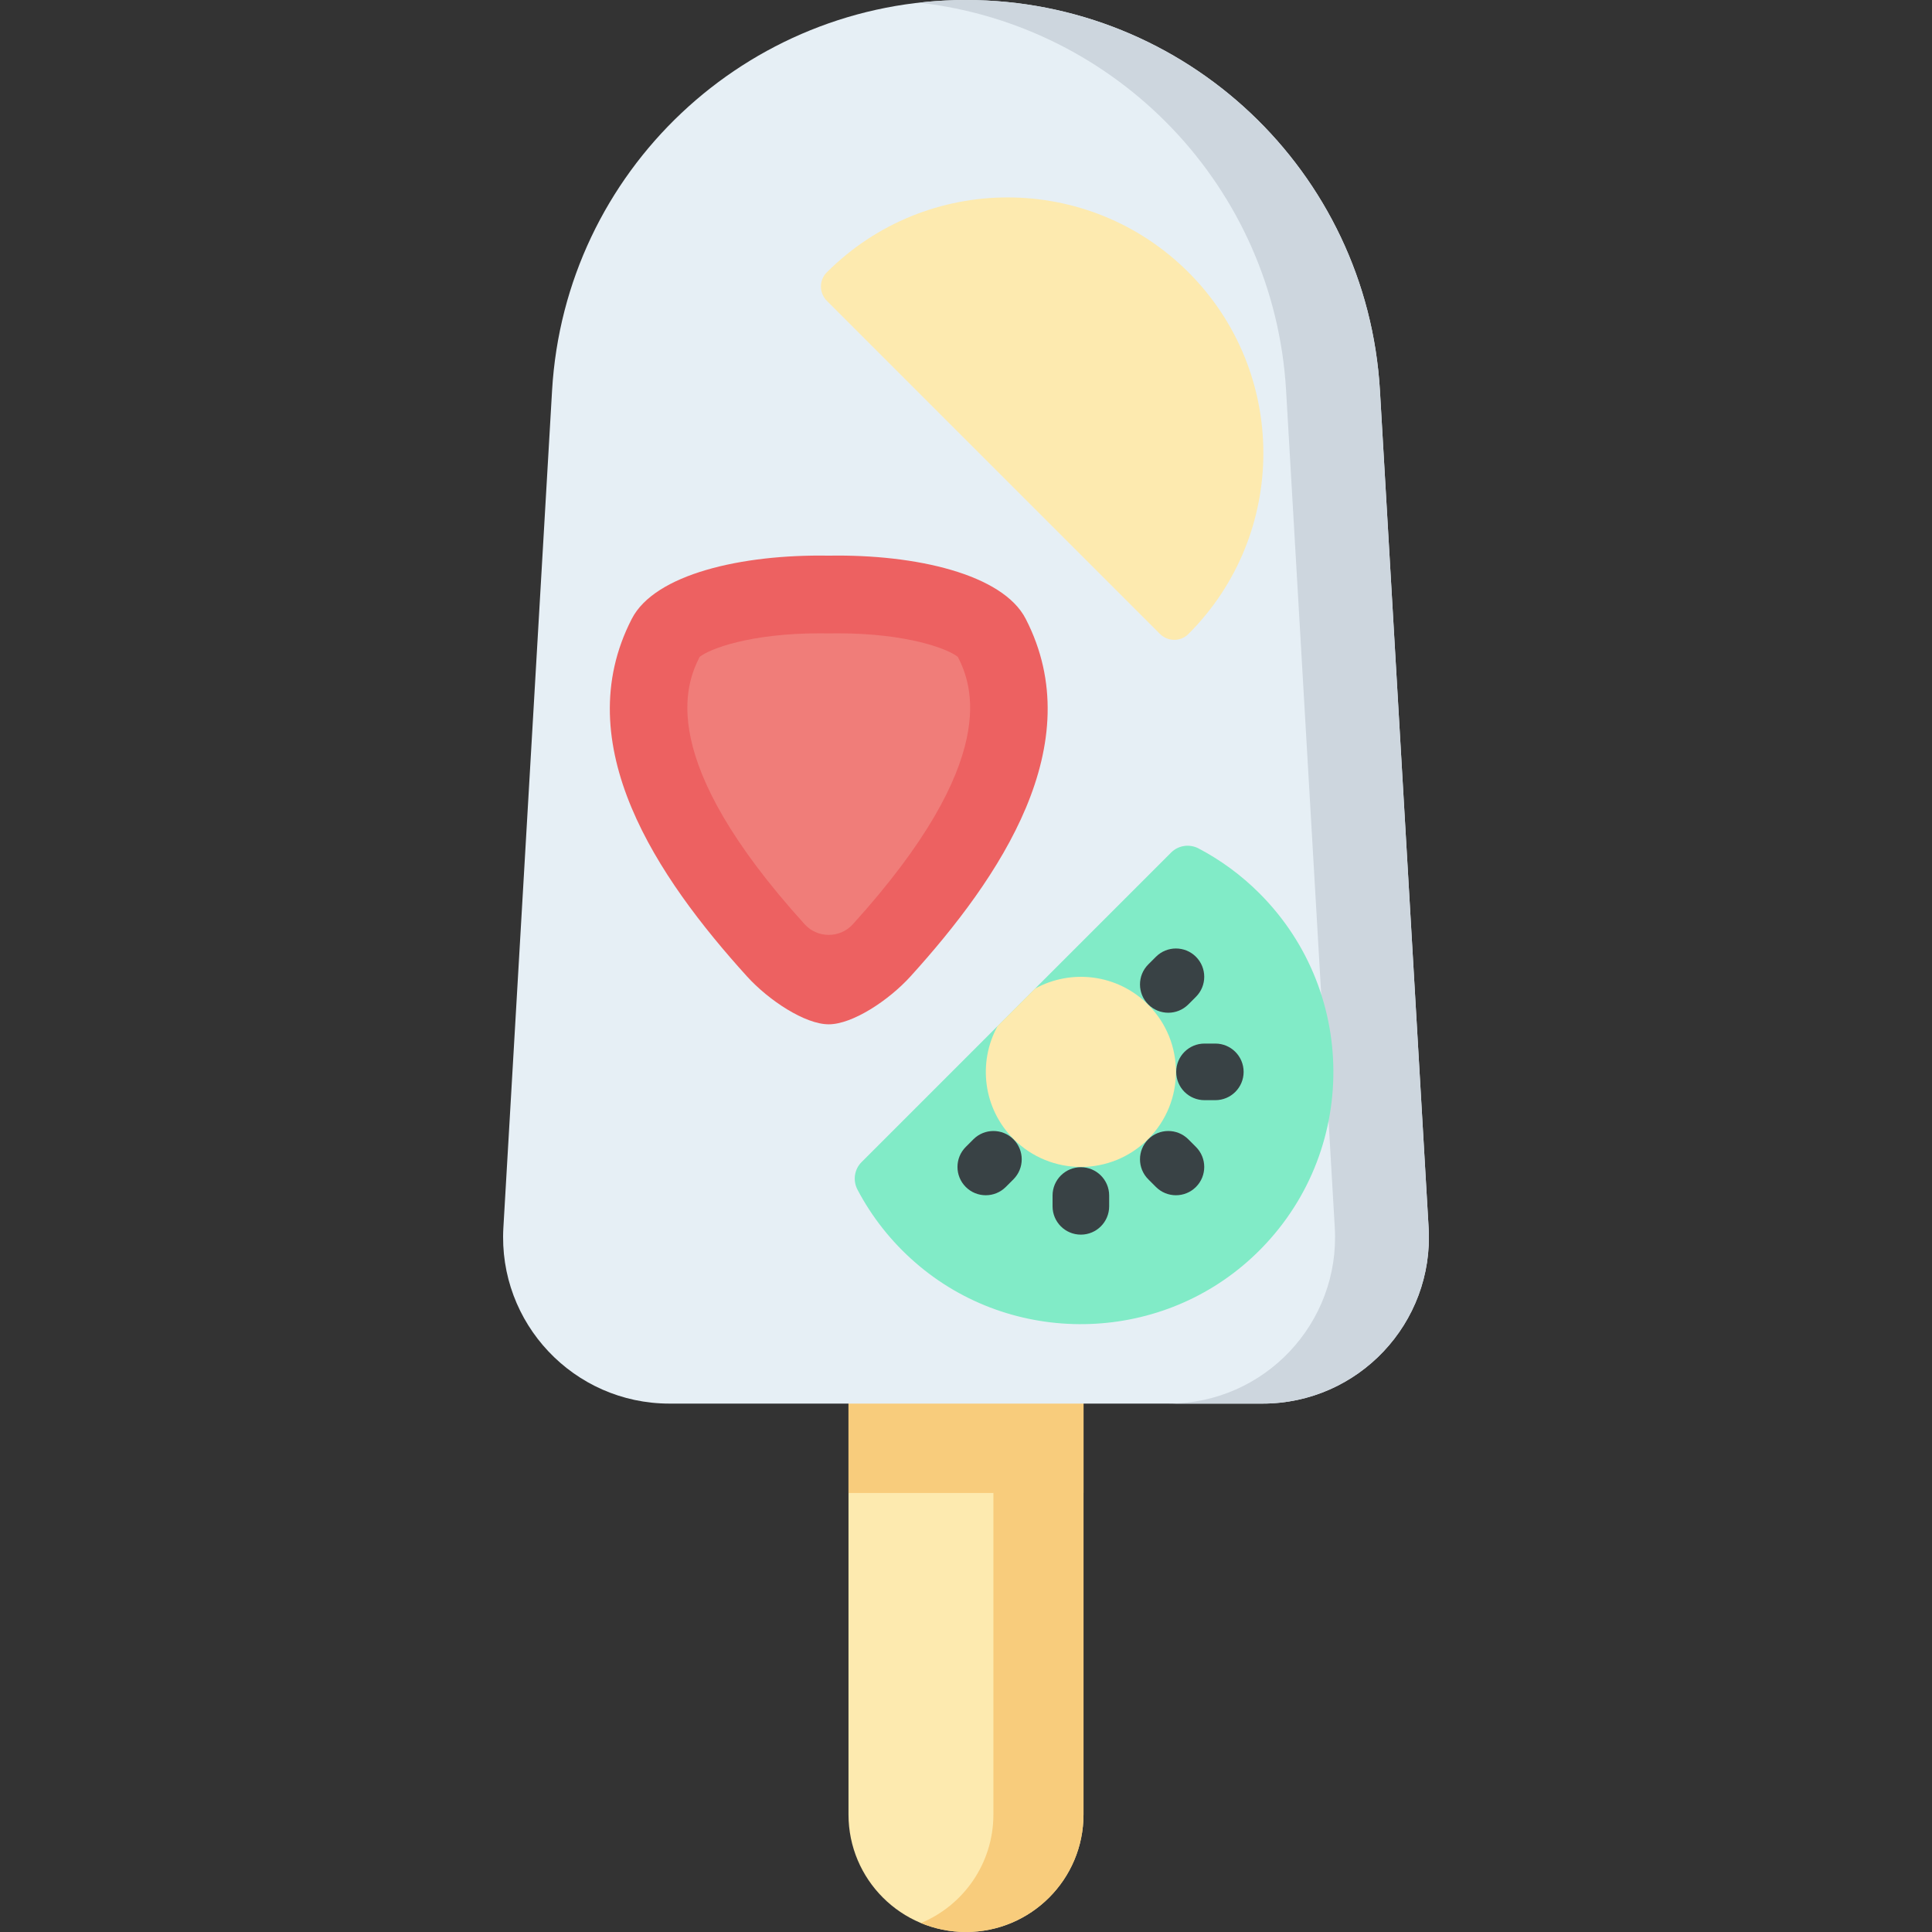
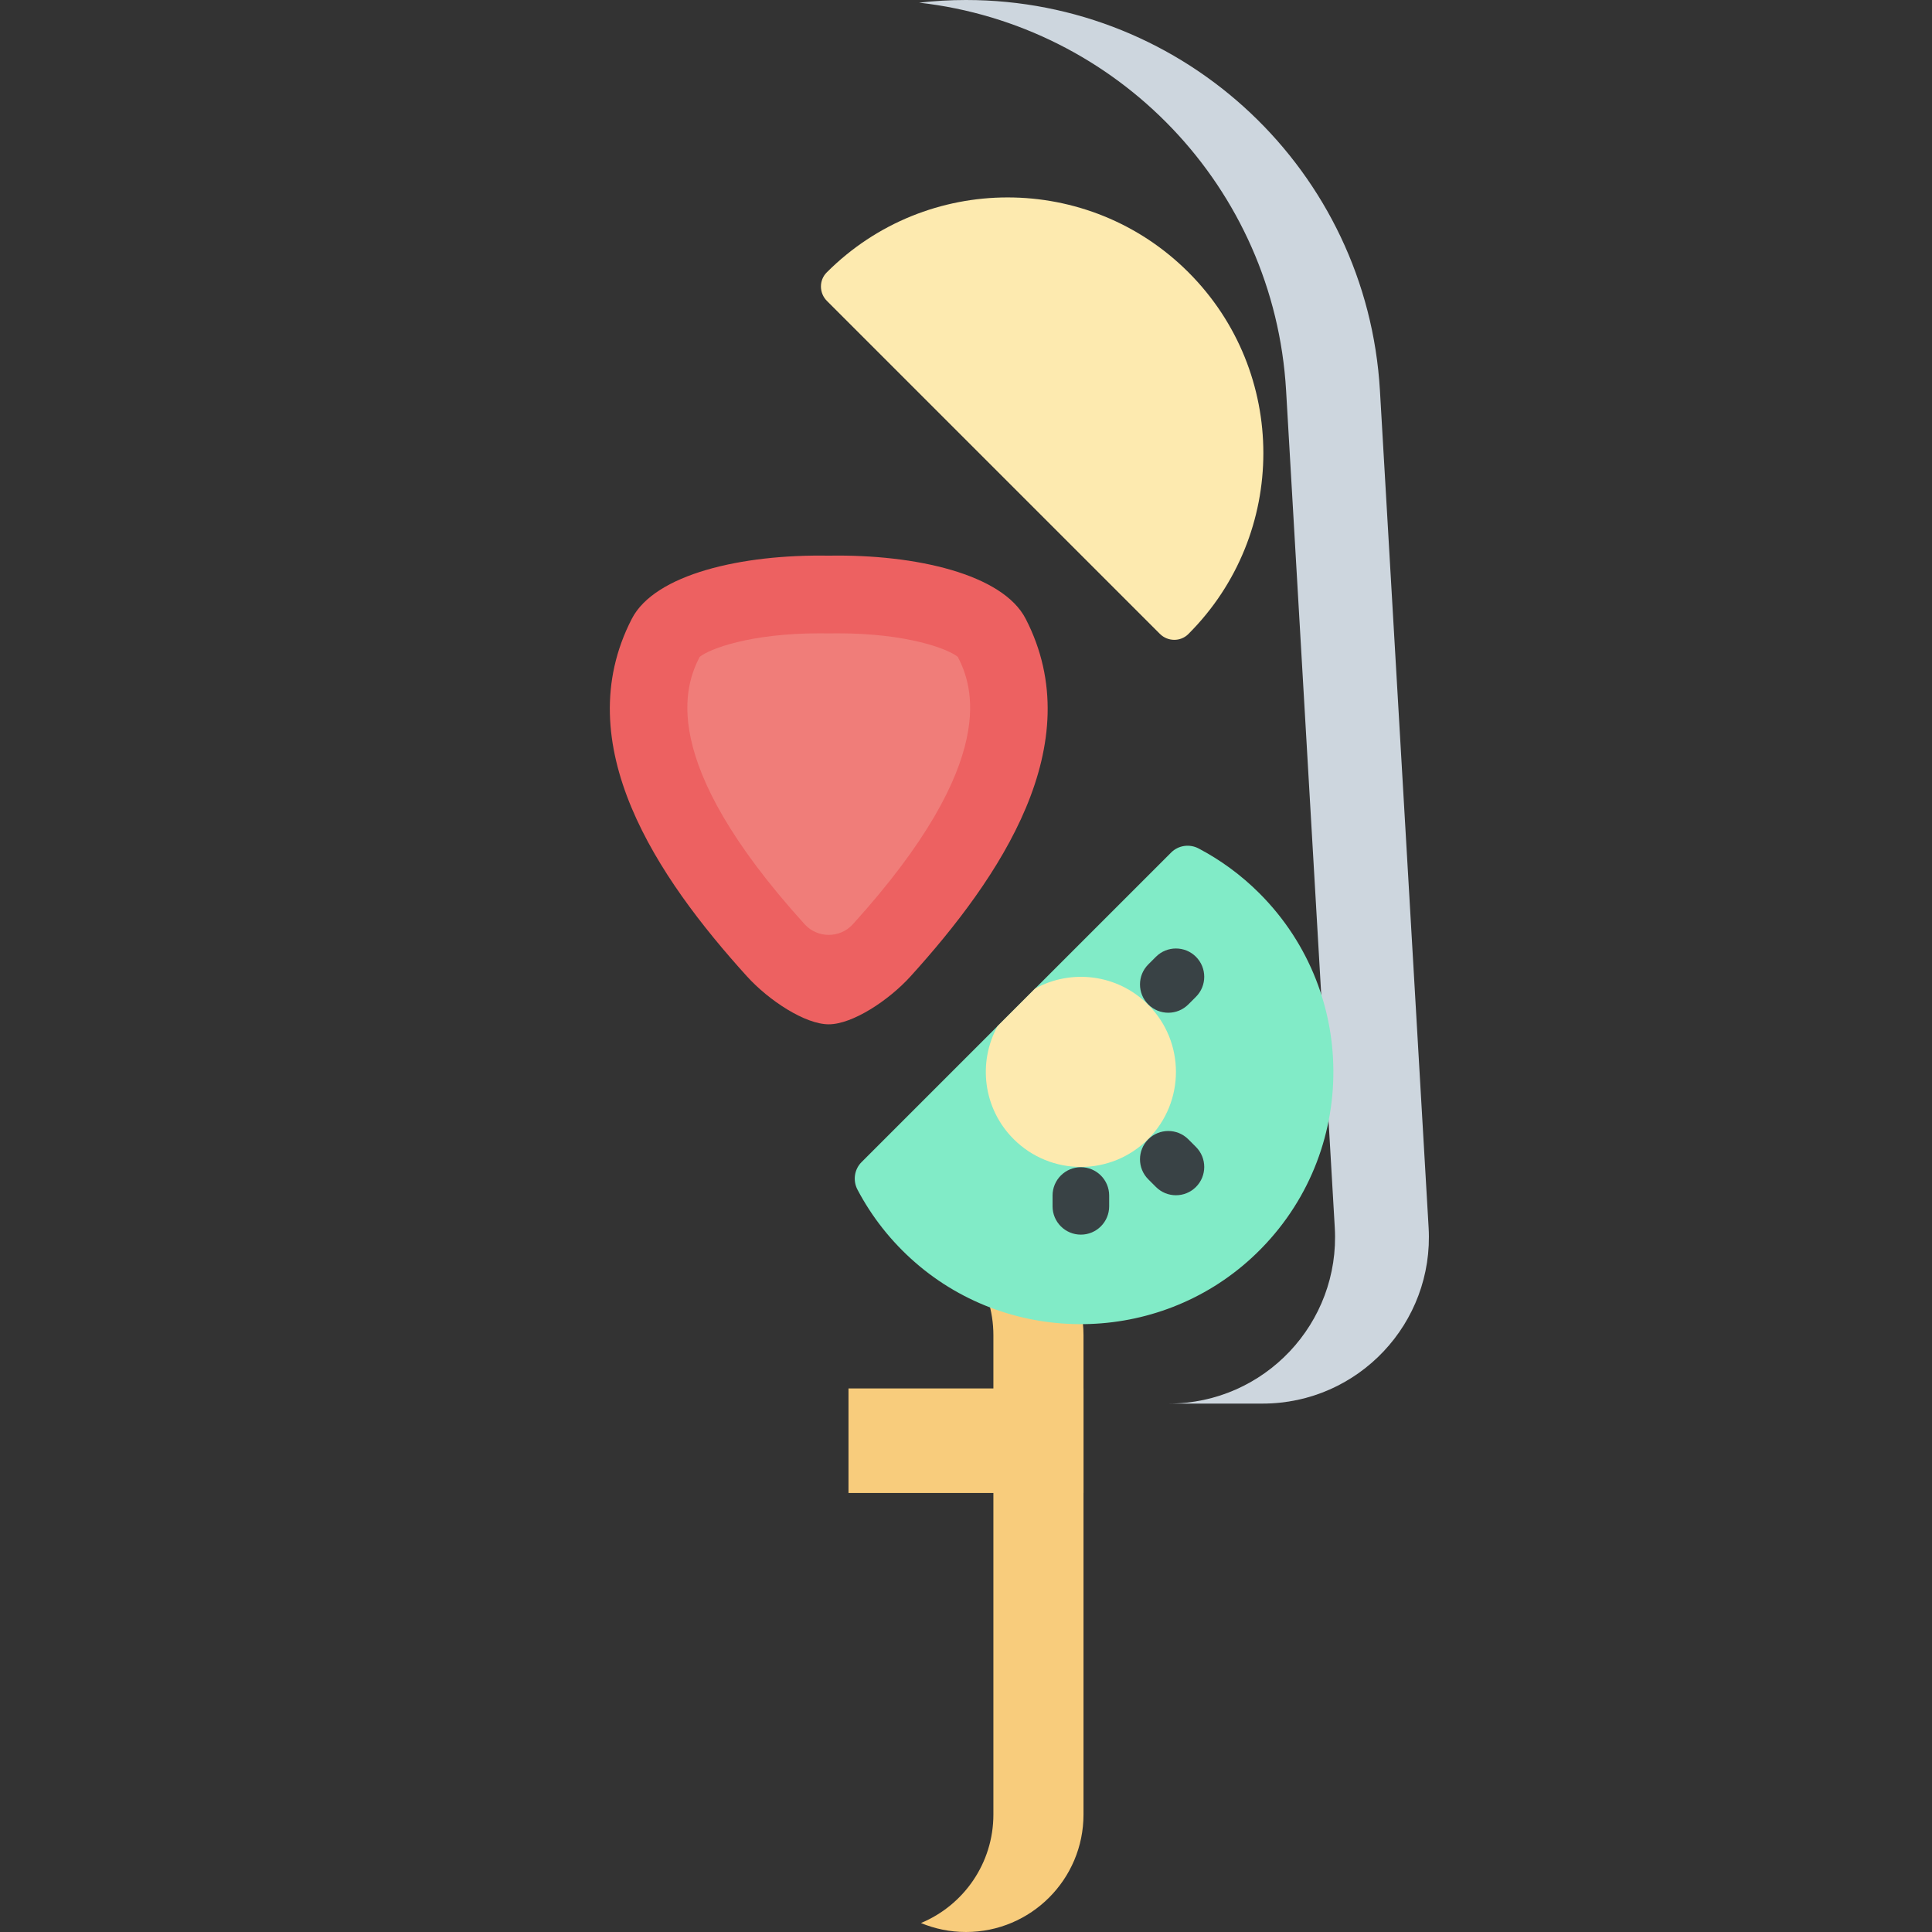
<svg xmlns="http://www.w3.org/2000/svg" version="1.1" id="Capa_1" x="0px" y="0px" viewBox="0 0 512 512" style="enable-background:new 0 0 512 512;" xml:space="preserve">
  <rect x="0" y="0" width="512" height="512" fill="#333333" stroke="none" />
-   <path style="fill:#FDEAAF;" d="M256,322.716L256,322.716c-17.198,0-31.14,13.942-31.14,31.14V480.86  c0,17.198,13.942,31.14,31.14,31.14l0,0c17.198,0,31.14-13.942,31.14-31.14V353.856C287.14,336.658,273.198,322.716,256,322.716z" />
  <g>
    <path style="fill:#F8CC7C;" d="M256,322.716c-4.231,0-8.263,0.848-11.941,2.376c11.272,4.685,19.2,15.797,19.2,28.764V480.86   c0,12.968-7.928,24.08-19.2,28.764c3.678,1.528,7.71,2.376,11.941,2.376c17.198,0,31.14-13.942,31.14-31.14V353.856   C287.14,336.658,273.198,322.716,256,322.716z" />
    <rect x="224.86" y="367.95" style="fill:#F8CC7C;" width="62.28" height="27.707" />
  </g>
-   <path style="fill:#E6EFF5;" d="M146.303,103.502l-12.902,221.832c-1.472,25.305,18.653,46.634,44.001,46.634h157.196  c25.348,0,45.472-21.329,44.001-46.634l-12.902-221.832C362.317,45.392,314.208,0,256,0l0,0  C197.792,0,149.683,45.392,146.303,103.502z" />
  <path style="fill:#CDD6DE;" d="M378.599,325.335l-12.902-221.832C362.317,45.392,314.208,0,256,0l0,0  c-4.203,0-8.35,0.244-12.434,0.705c52.485,5.923,94.126,48.883,97.262,102.797l12.902,221.832  c1.472,25.305-18.653,46.634-44.001,46.634h24.869C359.946,371.969,380.07,350.64,378.599,325.335z" />
  <path style="fill:#81EBC7;" d="M227.25,315.285c3.751,7.116,8.862,13.702,15.369,19.354c25.545,22.189,64.182,21.626,89.081-1.286  c28.178-25.929,28.865-69.814,2.061-96.619c-4.877-4.877-10.322-8.831-16.12-11.883c-2.409-1.268-5.361-0.838-7.286,1.087  l-82.034,82.034C226.388,309.906,225.975,312.867,227.25,315.285z" />
  <path style="fill:#FDEAAF;" d="M268.622,301.873c9.84,9.84,25.795,9.84,35.635,0s9.84-25.795,0-35.635  c-8.113-8.113-20.376-9.519-29.948-4.254l-9.941,9.941C259.102,281.498,260.508,293.76,268.622,301.873z" />
  <g>
-     <path style="fill:#394245;" d="M261.241,316.754c-1.919,0-3.839-0.732-5.303-2.196c-2.929-2.93-2.929-7.678,0-10.607l2.027-2.027   c2.929-2.928,7.678-2.928,10.606,0c2.929,2.93,2.929,7.678,0,10.607l-2.027,2.027C265.08,316.021,263.161,316.754,261.241,316.754z   " />
    <path style="fill:#394245;" d="M286.439,327.191c-4.142,0-7.5-3.357-7.5-7.5v-2.867c0-4.143,3.358-7.5,7.5-7.5s7.5,3.357,7.5,7.5   v2.867C293.939,323.834,290.581,327.191,286.439,327.191z" />
    <path style="fill:#394245;" d="M311.637,316.754c-1.919,0-3.839-0.732-5.303-2.196l-2.027-2.027c-2.929-2.93-2.929-7.678,0-10.607   c2.929-2.928,7.678-2.928,10.606,0l2.027,2.027c2.929,2.93,2.929,7.678,0,10.607C315.476,316.021,313.556,316.754,311.637,316.754z   " />
-     <path style="fill:#394245;" d="M322.074,291.556h-2.867c-4.142,0-7.5-3.357-7.5-7.5s3.358-7.5,7.5-7.5h2.867   c4.142,0,7.5,3.357,7.5,7.5S326.216,291.556,322.074,291.556z" />
    <path style="fill:#394245;" d="M309.609,268.386c-1.919,0-3.839-0.732-5.303-2.196c-2.929-2.93-2.929-7.678,0-10.607l2.027-2.027   c2.929-2.928,7.678-2.928,10.606,0c2.929,2.93,2.929,7.678,0,10.607l-2.027,2.027C313.448,267.653,311.529,268.386,309.609,268.386   z" />
  </g>
  <path style="fill:#ED6161;" d="M219.627,271.453c-6.279,0-15.893-6.328-21.669-12.7c-23.72-26.166-47.693-61.463-30.52-94.769  c6.068-11.785,29.072-17.132,52.189-16.73c23.117-0.402,46.121,4.945,52.189,16.73c17.173,33.306-6.8,68.603-30.52,94.769  C235.52,265.125,225.906,271.453,219.627,271.453z" />
  <path style="fill:#F07D79;" d="M225.97,244.982c-3.379,3.697-9.307,3.697-12.687,0.001c-0.02-0.022-0.04-0.044-0.06-0.066  c-39.691-43.787-31.422-63.701-27.814-70.822c2.579-2.122,13.359-6.258,31.802-6.258c0.686,0,1.371,0.006,2.058,0.018l0.358,0.006  l0.358-0.006c0.685-0.012,1.374-0.018,2.058-0.018c18.445,0,29.223,4.136,31.802,6.257c3.615,7.139,11.86,27.055-27.813,70.822  C226.011,244.937,225.99,244.96,225.97,244.982z" />
  <path style="fill:#FDEAAF;" d="M307.377,167.978c2.075,2.075,5.462,2.134,7.539,0.061c0.013-0.013,0.025-0.025,0.038-0.038  c26.464-26.464,26.464-69.37,0-95.834s-69.37-26.464-95.834,0c-0.013,0.013-0.025,0.025-0.038,0.038  c-2.073,2.077-2.014,5.464,0.061,7.539L307.377,167.978z" />
  <g>
</g>
  <g>
</g>
  <g>
</g>
  <g>
</g>
  <g>
</g>
  <g>
</g>
  <g>
</g>
  <g>
</g>
  <g>
</g>
  <g>
</g>
  <g>
</g>
  <g>
</g>
  <g>
</g>
  <g>
</g>
  <g>
</g>
</svg>